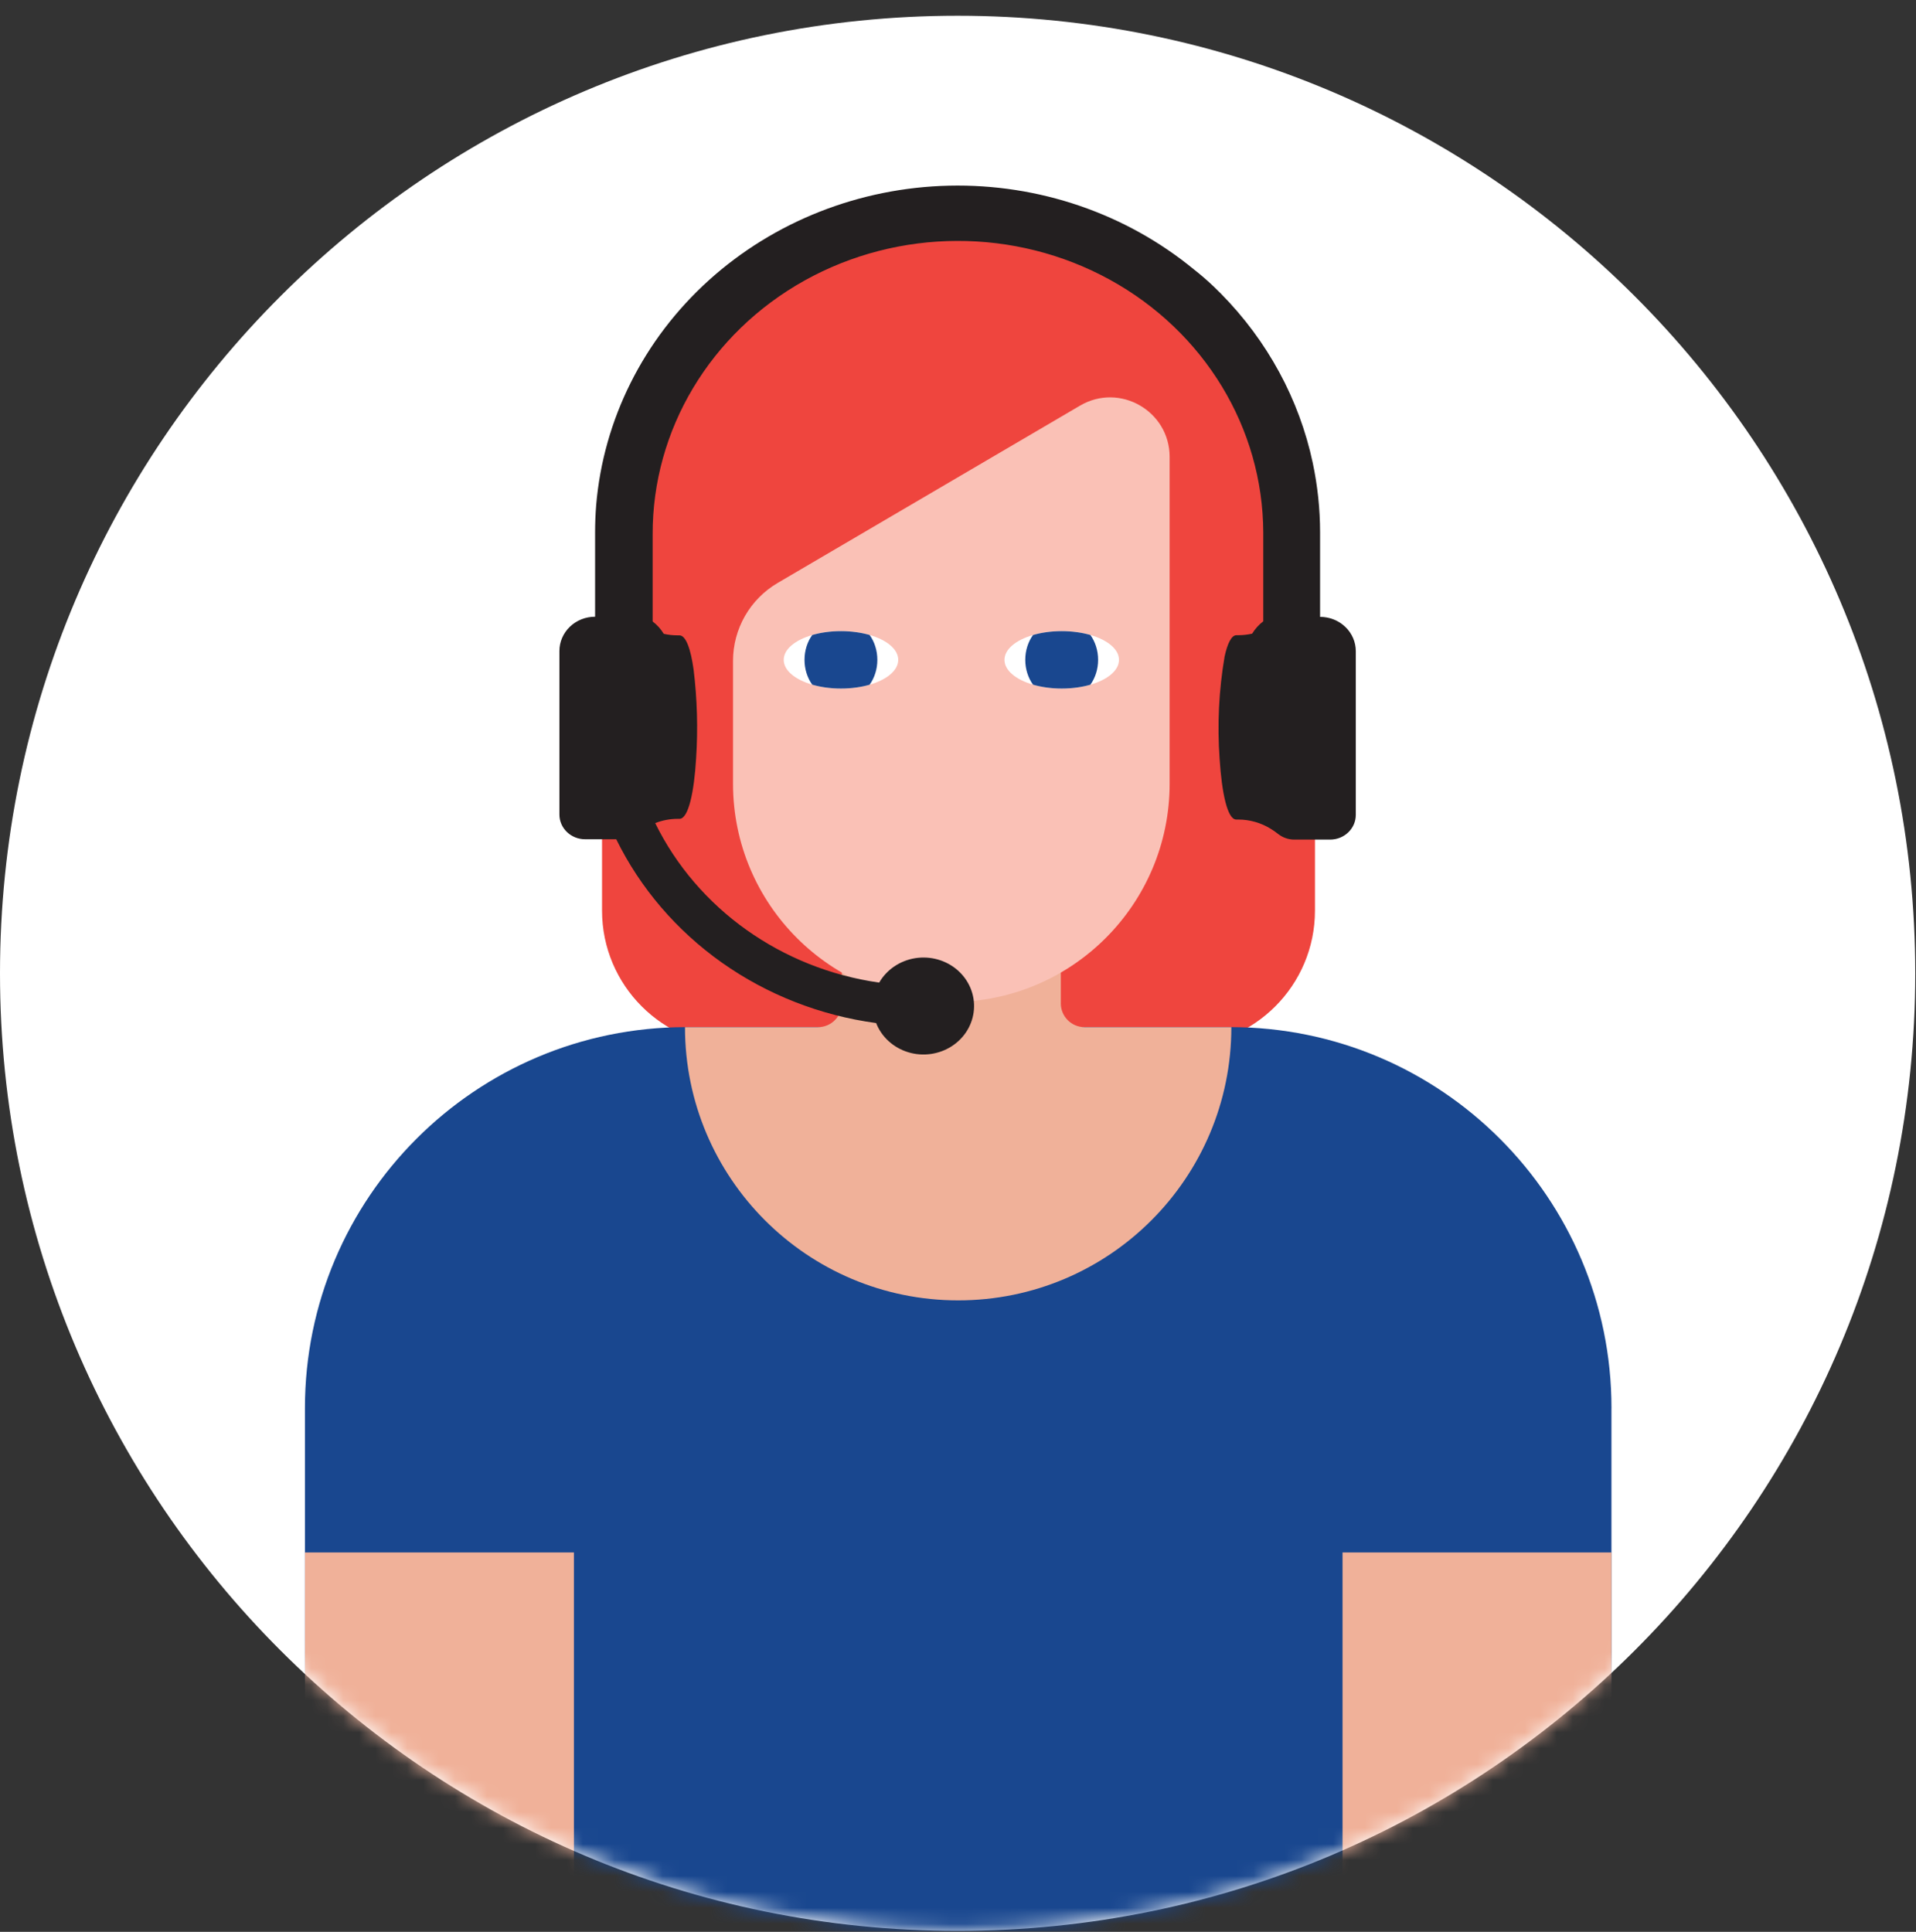
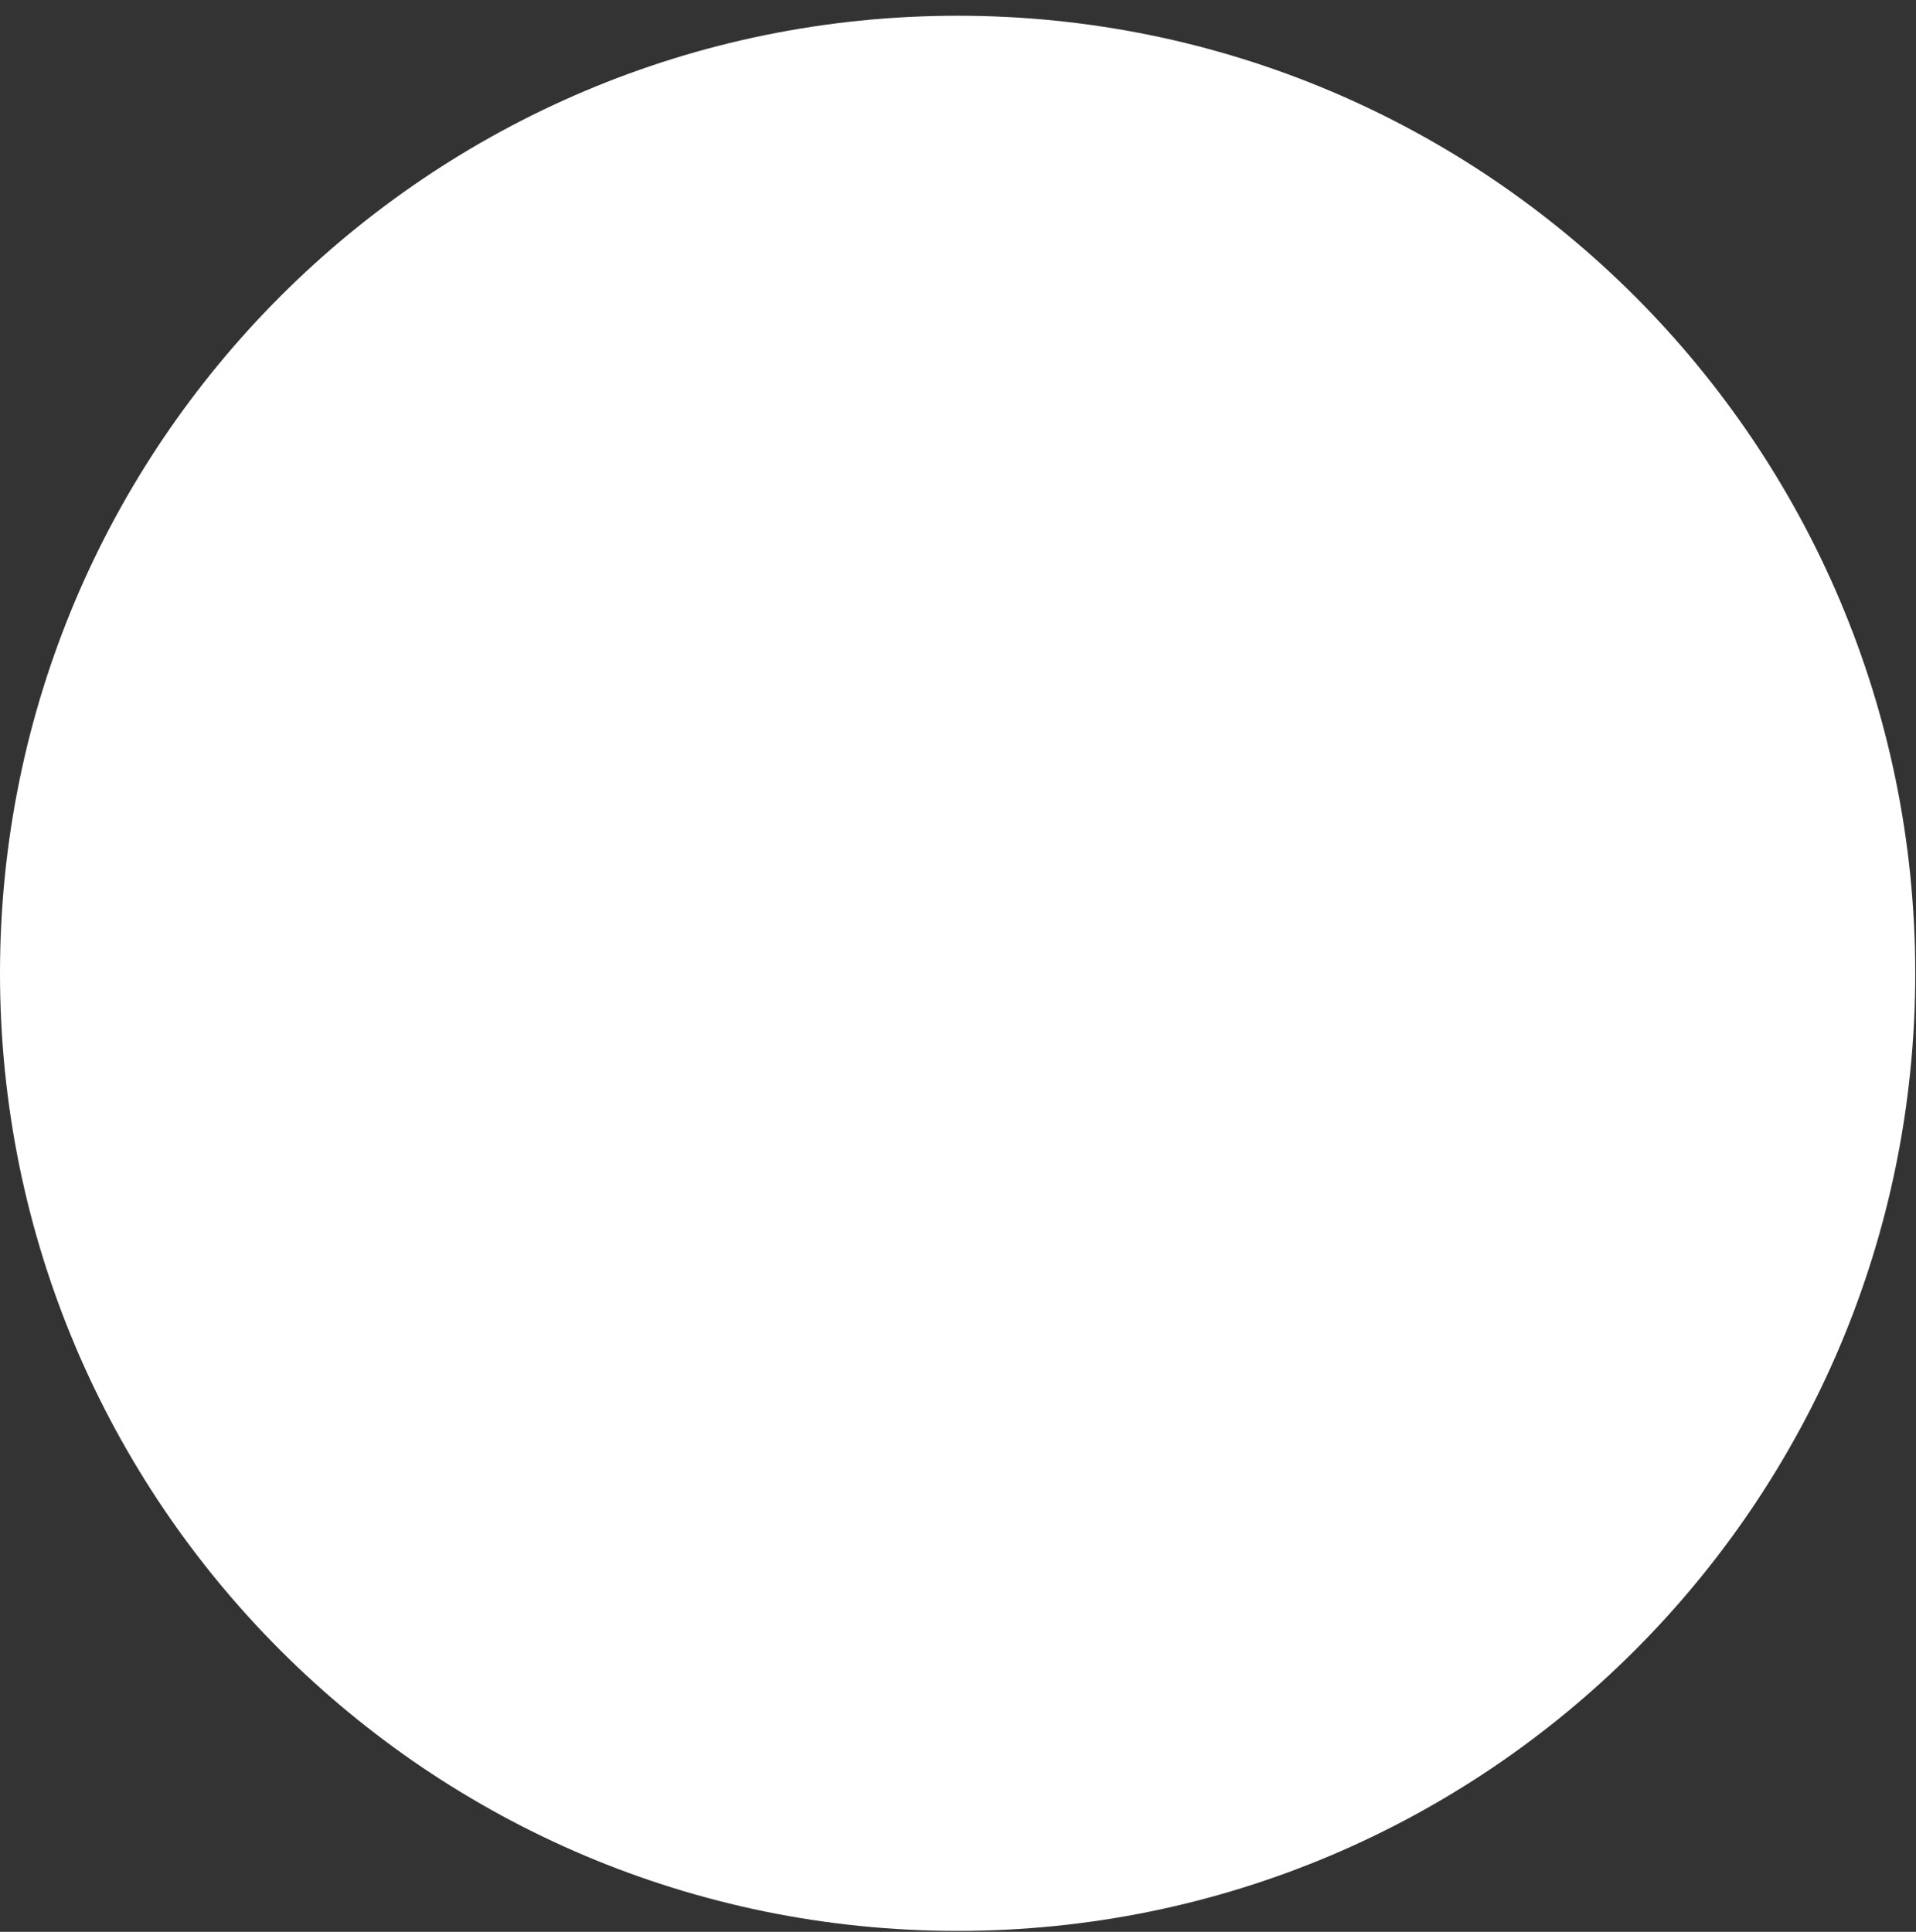
<svg xmlns="http://www.w3.org/2000/svg" width="120" height="121" viewBox="0 0 120 121" fill="none">
  <rect x="0" y="0" width="120" height="121" fill="#333333" stroke="none" />
  <g clip-path="url(#clip0_335_14130)">
    <path d="M59.976 120.939C93.1 120.939 119.953 94.087 119.953 60.963C119.953 27.839 93.1 0.986 59.976 0.986C26.852 0.986 0 27.839 0 60.963C0 94.087 26.852 120.939 59.976 120.939Z" fill="white" />
    <mask id="mask0_335_14130" style="mask-type:luminance" maskUnits="userSpaceOnUse" x="0" y="0" width="120" height="121">
-       <path d="M59.976 120.939C93.1 120.939 119.953 94.087 119.953 60.963C119.953 27.839 93.1 0.986 59.976 0.986C26.852 0.986 0 27.839 0 60.963C0 94.087 26.852 120.939 59.976 120.939Z" fill="white" />
-     </mask>
+       </mask>
    <g mask="url(#mask0_335_14130)">
-       <path d="M60.029 13.432C72.351 13.432 82.357 23.435 82.357 35.76V57.035C82.357 61.72 78.553 65.522 73.871 65.522H46.192C41.507 65.522 37.706 61.717 37.706 57.035V35.76C37.706 23.438 47.709 13.432 60.034 13.432H60.029Z" fill="#EF453E" />
      <path d="M100.926 88.198V106.295C100.926 109.825 98.065 124.494 94.533 124.494H25.491C21.962 124.494 19.098 109.825 19.098 106.295V88.198C19.098 75.017 29.782 64.332 42.964 64.332H77.062C90.244 64.332 100.928 75.017 100.928 88.198H100.926Z" fill="#19478F" />
-       <path d="M19.098 97.236H35.945V124.559H22.048C20.421 124.559 19.1 123.238 19.1 121.611V97.239H19.098V97.236Z" fill="#F0B199" />
      <path d="M84.081 97.235H100.928V121.607C100.928 123.234 99.608 124.555 97.981 124.555H84.084V97.232H84.081V97.235Z" fill="#F0B199" />
-       <path d="M66.44 62.842V53.105H52.724V62.842C52.724 63.667 52.056 64.335 51.231 64.335H42.901C42.901 73.783 50.562 81.447 60.013 81.447C69.464 81.447 77.12 73.786 77.12 64.335H67.931C67.106 64.335 66.438 63.667 66.438 62.842H66.44Z" fill="#F0B199" />
      <path d="M59.583 62.758C52.032 62.758 45.909 56.638 45.909 49.084V41.394C45.909 39.387 46.973 37.529 48.705 36.513L67.643 25.406C70.127 23.949 73.255 25.741 73.255 28.621V49.084C73.255 56.635 67.135 62.758 59.581 62.758H59.583Z" fill="#FAC1B6" />
      <path d="M56.256 41.331C56.256 41.994 55.538 42.573 54.469 42.885C53.94 43.039 53.327 43.126 52.672 43.126C52.017 43.126 51.401 43.037 50.872 42.882C49.803 42.573 49.085 41.994 49.085 41.329C49.085 40.663 49.803 40.084 50.872 39.775C51.401 39.62 52.017 39.531 52.672 39.531C53.327 39.531 53.942 39.62 54.469 39.772C55.538 40.084 56.256 40.663 56.256 41.326V41.331Z" fill="white" />
      <path d="M54.949 41.331C54.949 41.918 54.768 42.455 54.467 42.885C53.937 43.039 53.324 43.126 52.669 43.126C52.014 43.126 51.398 43.037 50.869 42.882C50.568 42.455 50.387 41.916 50.387 41.329C50.387 40.742 50.565 40.205 50.869 39.775C51.398 39.62 52.014 39.531 52.669 39.531C53.324 39.531 53.94 39.62 54.467 39.772C54.768 40.199 54.949 40.739 54.949 41.326V41.331Z" fill="#19478F" />
      <path d="M70.082 41.331C70.082 41.994 69.364 42.573 68.295 42.885C67.766 43.039 67.153 43.126 66.498 43.126C65.843 43.126 65.227 43.037 64.698 42.882C63.629 42.573 62.911 41.994 62.911 41.329C62.911 40.663 63.629 40.084 64.698 39.775C65.227 39.62 65.843 39.531 66.498 39.531C67.153 39.531 67.769 39.62 68.295 39.772C69.364 40.084 70.082 40.663 70.082 41.326V41.331Z" fill="white" />
      <path d="M68.775 41.331C68.775 41.918 68.594 42.455 68.293 42.885C67.763 43.039 67.15 43.126 66.495 43.126C65.84 43.126 65.225 43.037 64.695 42.882C64.394 42.455 64.213 41.916 64.213 41.329C64.213 40.742 64.391 40.205 64.695 39.775C65.225 39.62 65.84 39.531 66.495 39.531C67.15 39.531 67.766 39.62 68.293 39.772C68.594 40.199 68.775 40.739 68.775 41.326V41.331Z" fill="#19478F" />
-       <path d="M37.273 38.627C36.679 38.627 36.11 38.852 35.691 39.255C35.272 39.659 35.036 40.204 35.036 40.773V51.02C35.036 51.874 35.759 52.566 36.647 52.566H38.596C40.098 55.628 42.375 58.285 45.215 60.295C48.058 62.304 51.377 63.604 54.873 64.078C55.213 64.948 55.952 65.621 56.877 65.904C57.802 66.187 58.81 66.046 59.615 65.524C60.419 65.003 60.928 64.157 60.998 63.229C61.069 62.302 60.692 61.395 59.974 60.766C59.256 60.14 58.279 59.862 57.322 60.014C56.366 60.166 55.533 60.73 55.064 61.544C48.941 60.672 43.674 56.923 41.036 51.554C41.484 51.379 41.963 51.287 42.445 51.287H42.558C43.119 51.287 43.475 49.592 43.598 47.498C43.719 45.646 43.666 43.786 43.441 41.941C43.263 40.655 42.959 39.795 42.555 39.795H42.443C42.149 39.795 41.856 39.764 41.57 39.698C41.392 39.402 41.156 39.14 40.876 38.925V33.475C40.855 26.928 44.479 20.868 50.384 17.574C56.29 14.283 63.576 14.26 69.506 17.517C75.432 20.771 79.098 26.81 79.119 33.358V38.915C78.838 39.13 78.603 39.392 78.424 39.688C78.139 39.753 77.845 39.785 77.552 39.785H77.439C77.125 39.785 76.879 40.301 76.7 41.105C76.336 43.233 76.231 45.392 76.386 47.543C76.52 49.636 76.868 51.331 77.426 51.331H77.549C78.272 51.331 78.98 51.536 79.585 51.91C79.742 52.005 79.892 52.11 80.033 52.222C80.321 52.455 80.686 52.587 81.063 52.587H83.303C84.194 52.587 84.914 51.895 84.914 51.041V40.783C84.914 40.214 84.679 39.667 84.259 39.266C83.84 38.862 83.269 38.637 82.677 38.637V33.347C82.677 31.885 82.522 30.426 82.218 28.99C81.372 25.01 79.378 21.339 76.465 18.389L76.017 17.949C75.613 17.564 75.199 17.205 74.775 16.875C70.514 13.369 65.052 11.501 59.439 11.629C53.827 11.758 48.464 13.872 44.382 17.566C40.3 21.261 37.792 26.273 37.339 31.636C37.294 32.202 37.271 32.771 37.271 33.342V38.621V38.627H37.273Z" fill="#231F20" />
+       <path d="M37.273 38.627C36.679 38.627 36.11 38.852 35.691 39.255C35.272 39.659 35.036 40.204 35.036 40.773V51.02C35.036 51.874 35.759 52.566 36.647 52.566H38.596C40.098 55.628 42.375 58.285 45.215 60.295C48.058 62.304 51.377 63.604 54.873 64.078C55.213 64.948 55.952 65.621 56.877 65.904C57.802 66.187 58.81 66.046 59.615 65.524C60.419 65.003 60.928 64.157 60.998 63.229C61.069 62.302 60.692 61.395 59.974 60.766C59.256 60.14 58.279 59.862 57.322 60.014C56.366 60.166 55.533 60.73 55.064 61.544C48.941 60.672 43.674 56.923 41.036 51.554C41.484 51.379 41.963 51.287 42.445 51.287H42.558C43.119 51.287 43.475 49.592 43.598 47.498C43.719 45.646 43.666 43.786 43.441 41.941C43.263 40.655 42.959 39.795 42.555 39.795H42.443C42.149 39.795 41.856 39.764 41.57 39.698C41.392 39.402 41.156 39.14 40.876 38.925V33.475C40.855 26.928 44.479 20.868 50.384 17.574C56.29 14.283 63.576 14.26 69.506 17.517C75.432 20.771 79.098 26.81 79.119 33.358V38.915C78.838 39.13 78.603 39.392 78.424 39.688C78.139 39.753 77.845 39.785 77.552 39.785H77.439C77.125 39.785 76.879 40.301 76.7 41.105C76.336 43.233 76.231 45.392 76.386 47.543C76.52 49.636 76.868 51.331 77.426 51.331H77.549C78.272 51.331 78.98 51.536 79.585 51.91C79.742 52.005 79.892 52.11 80.033 52.222C80.321 52.455 80.686 52.587 81.063 52.587H83.303C84.194 52.587 84.914 51.895 84.914 51.041V40.783C83.84 38.862 83.269 38.637 82.677 38.637V33.347C82.677 31.885 82.522 30.426 82.218 28.99C81.372 25.01 79.378 21.339 76.465 18.389L76.017 17.949C75.613 17.564 75.199 17.205 74.775 16.875C70.514 13.369 65.052 11.501 59.439 11.629C53.827 11.758 48.464 13.872 44.382 17.566C40.3 21.261 37.792 26.273 37.339 31.636C37.294 32.202 37.271 32.771 37.271 33.342V38.621V38.627H37.273Z" fill="#231F20" />
    </g>
  </g>
  <defs>
    <clipPath id="clip0_335_14130">
      <rect width="120" height="120" fill="white" transform="translate(0 0.986)" />
    </clipPath>
  </defs>
</svg>